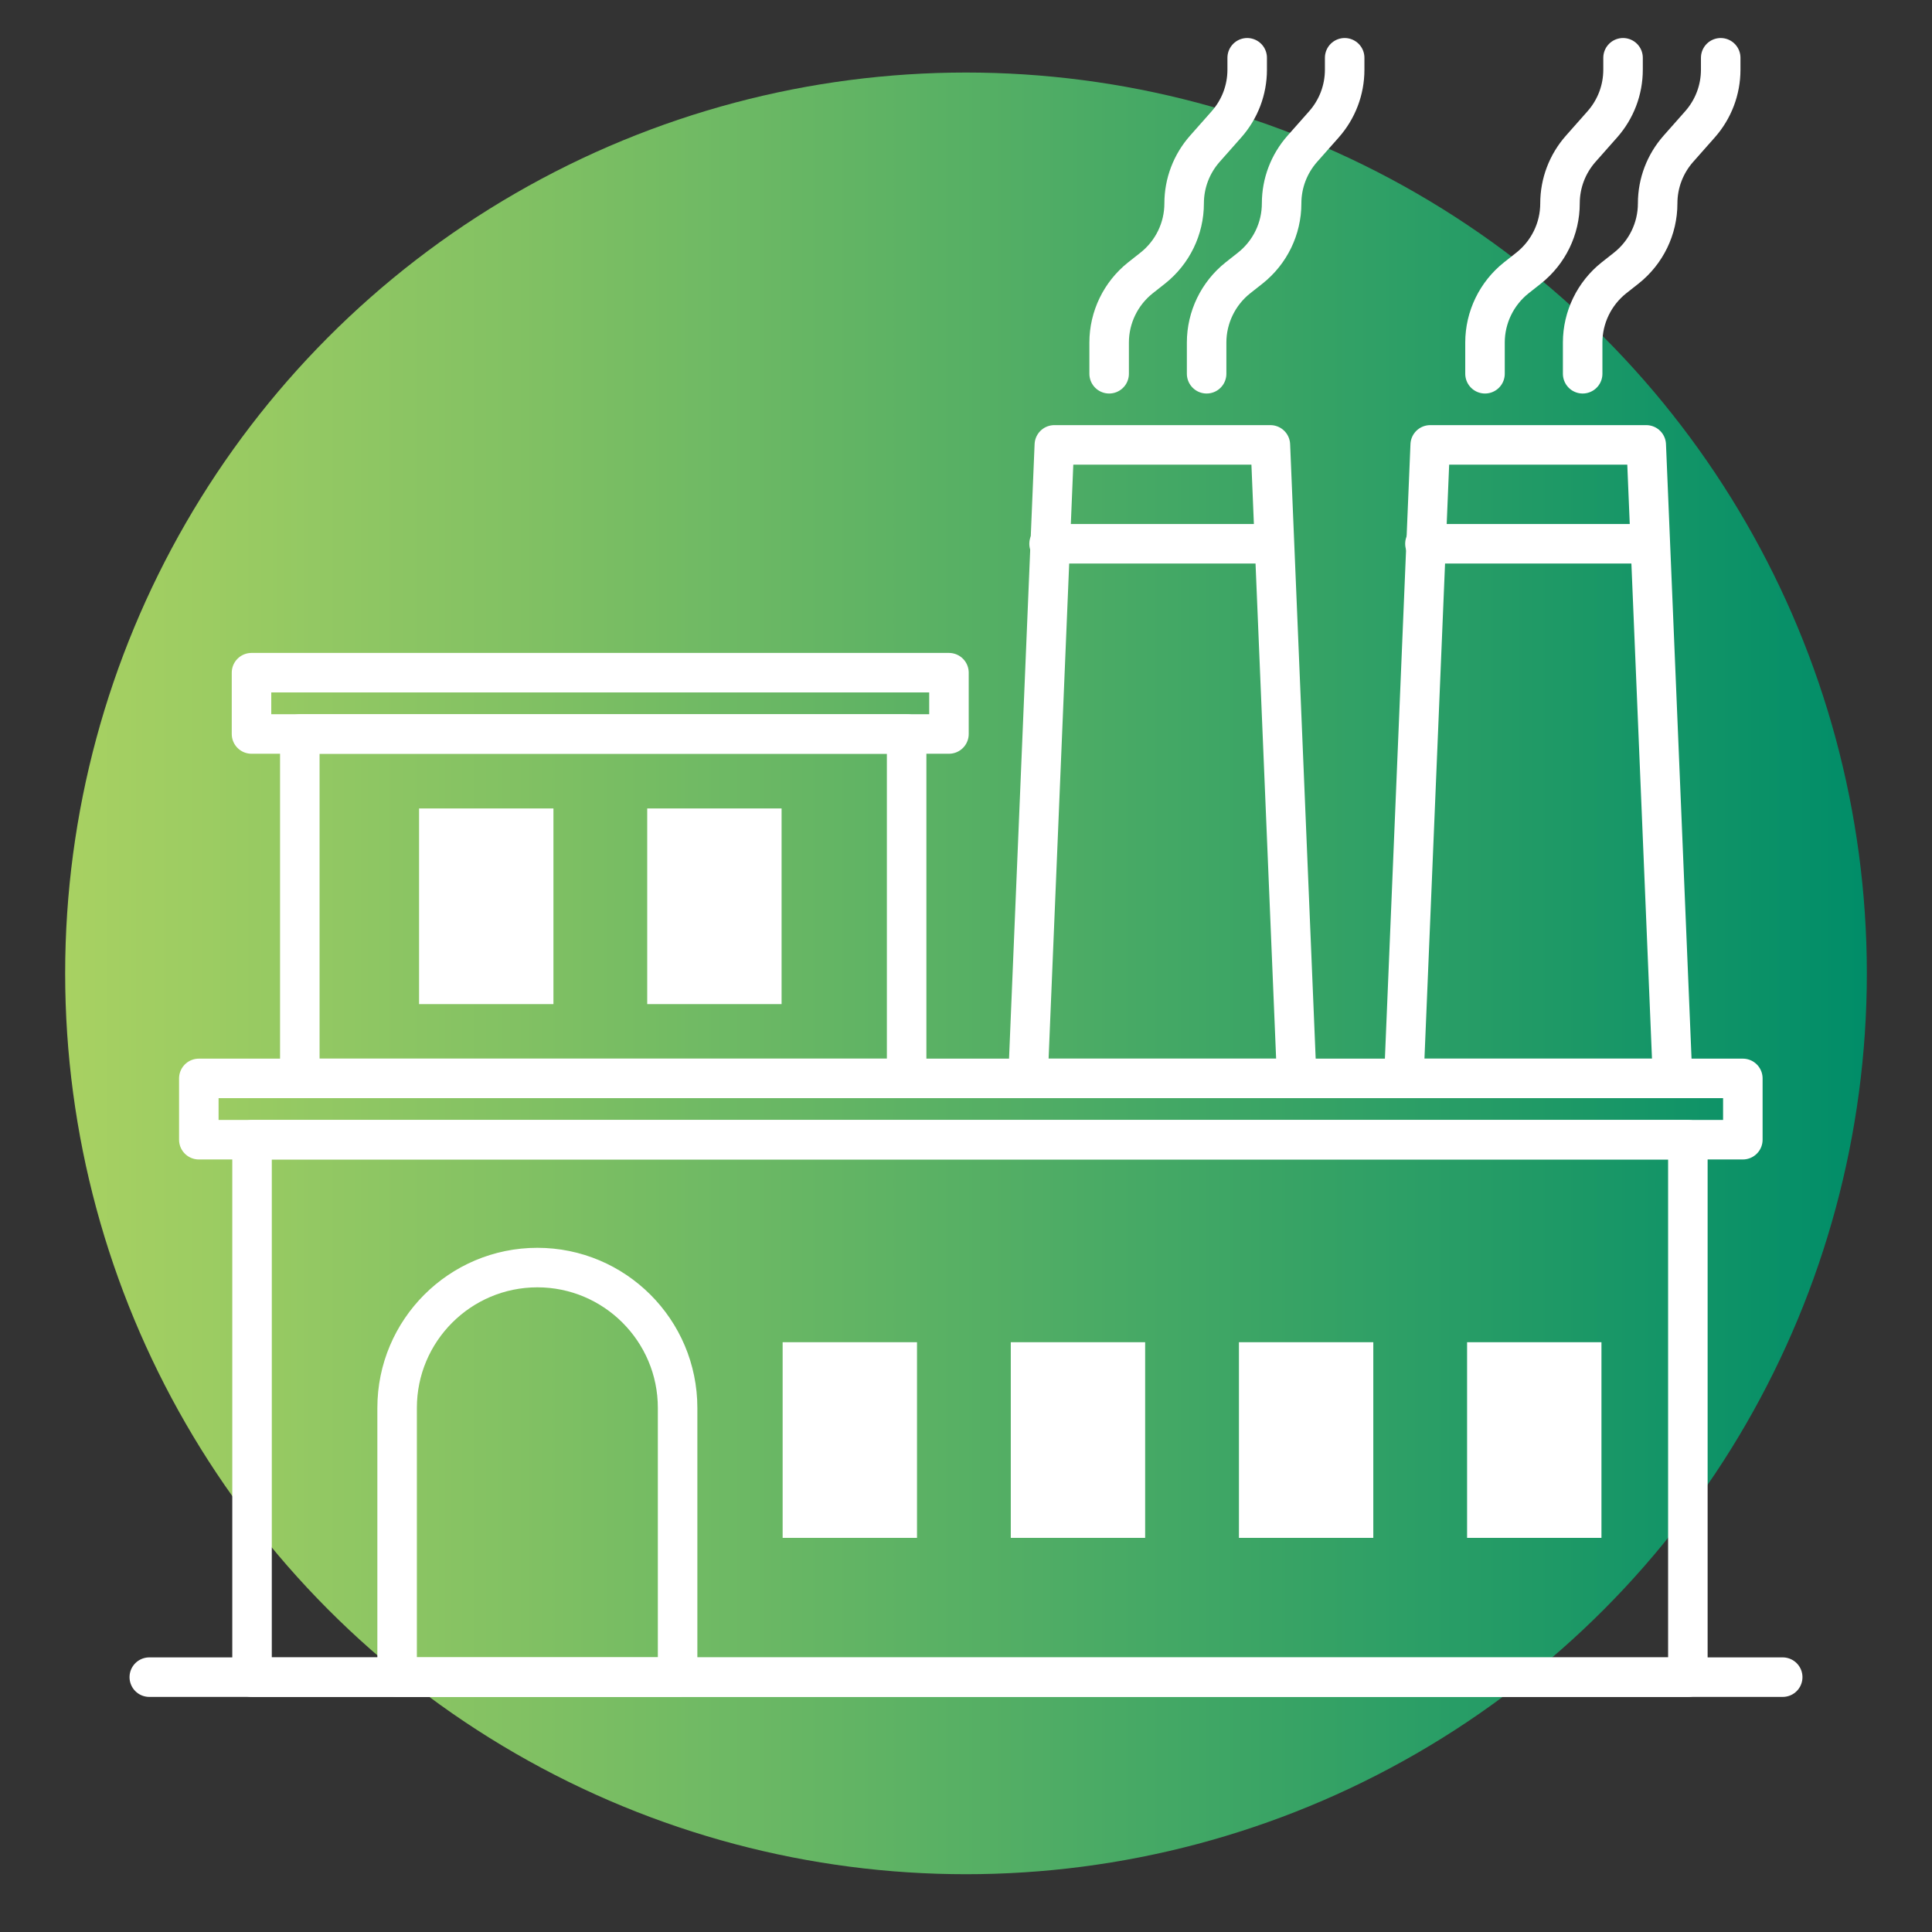
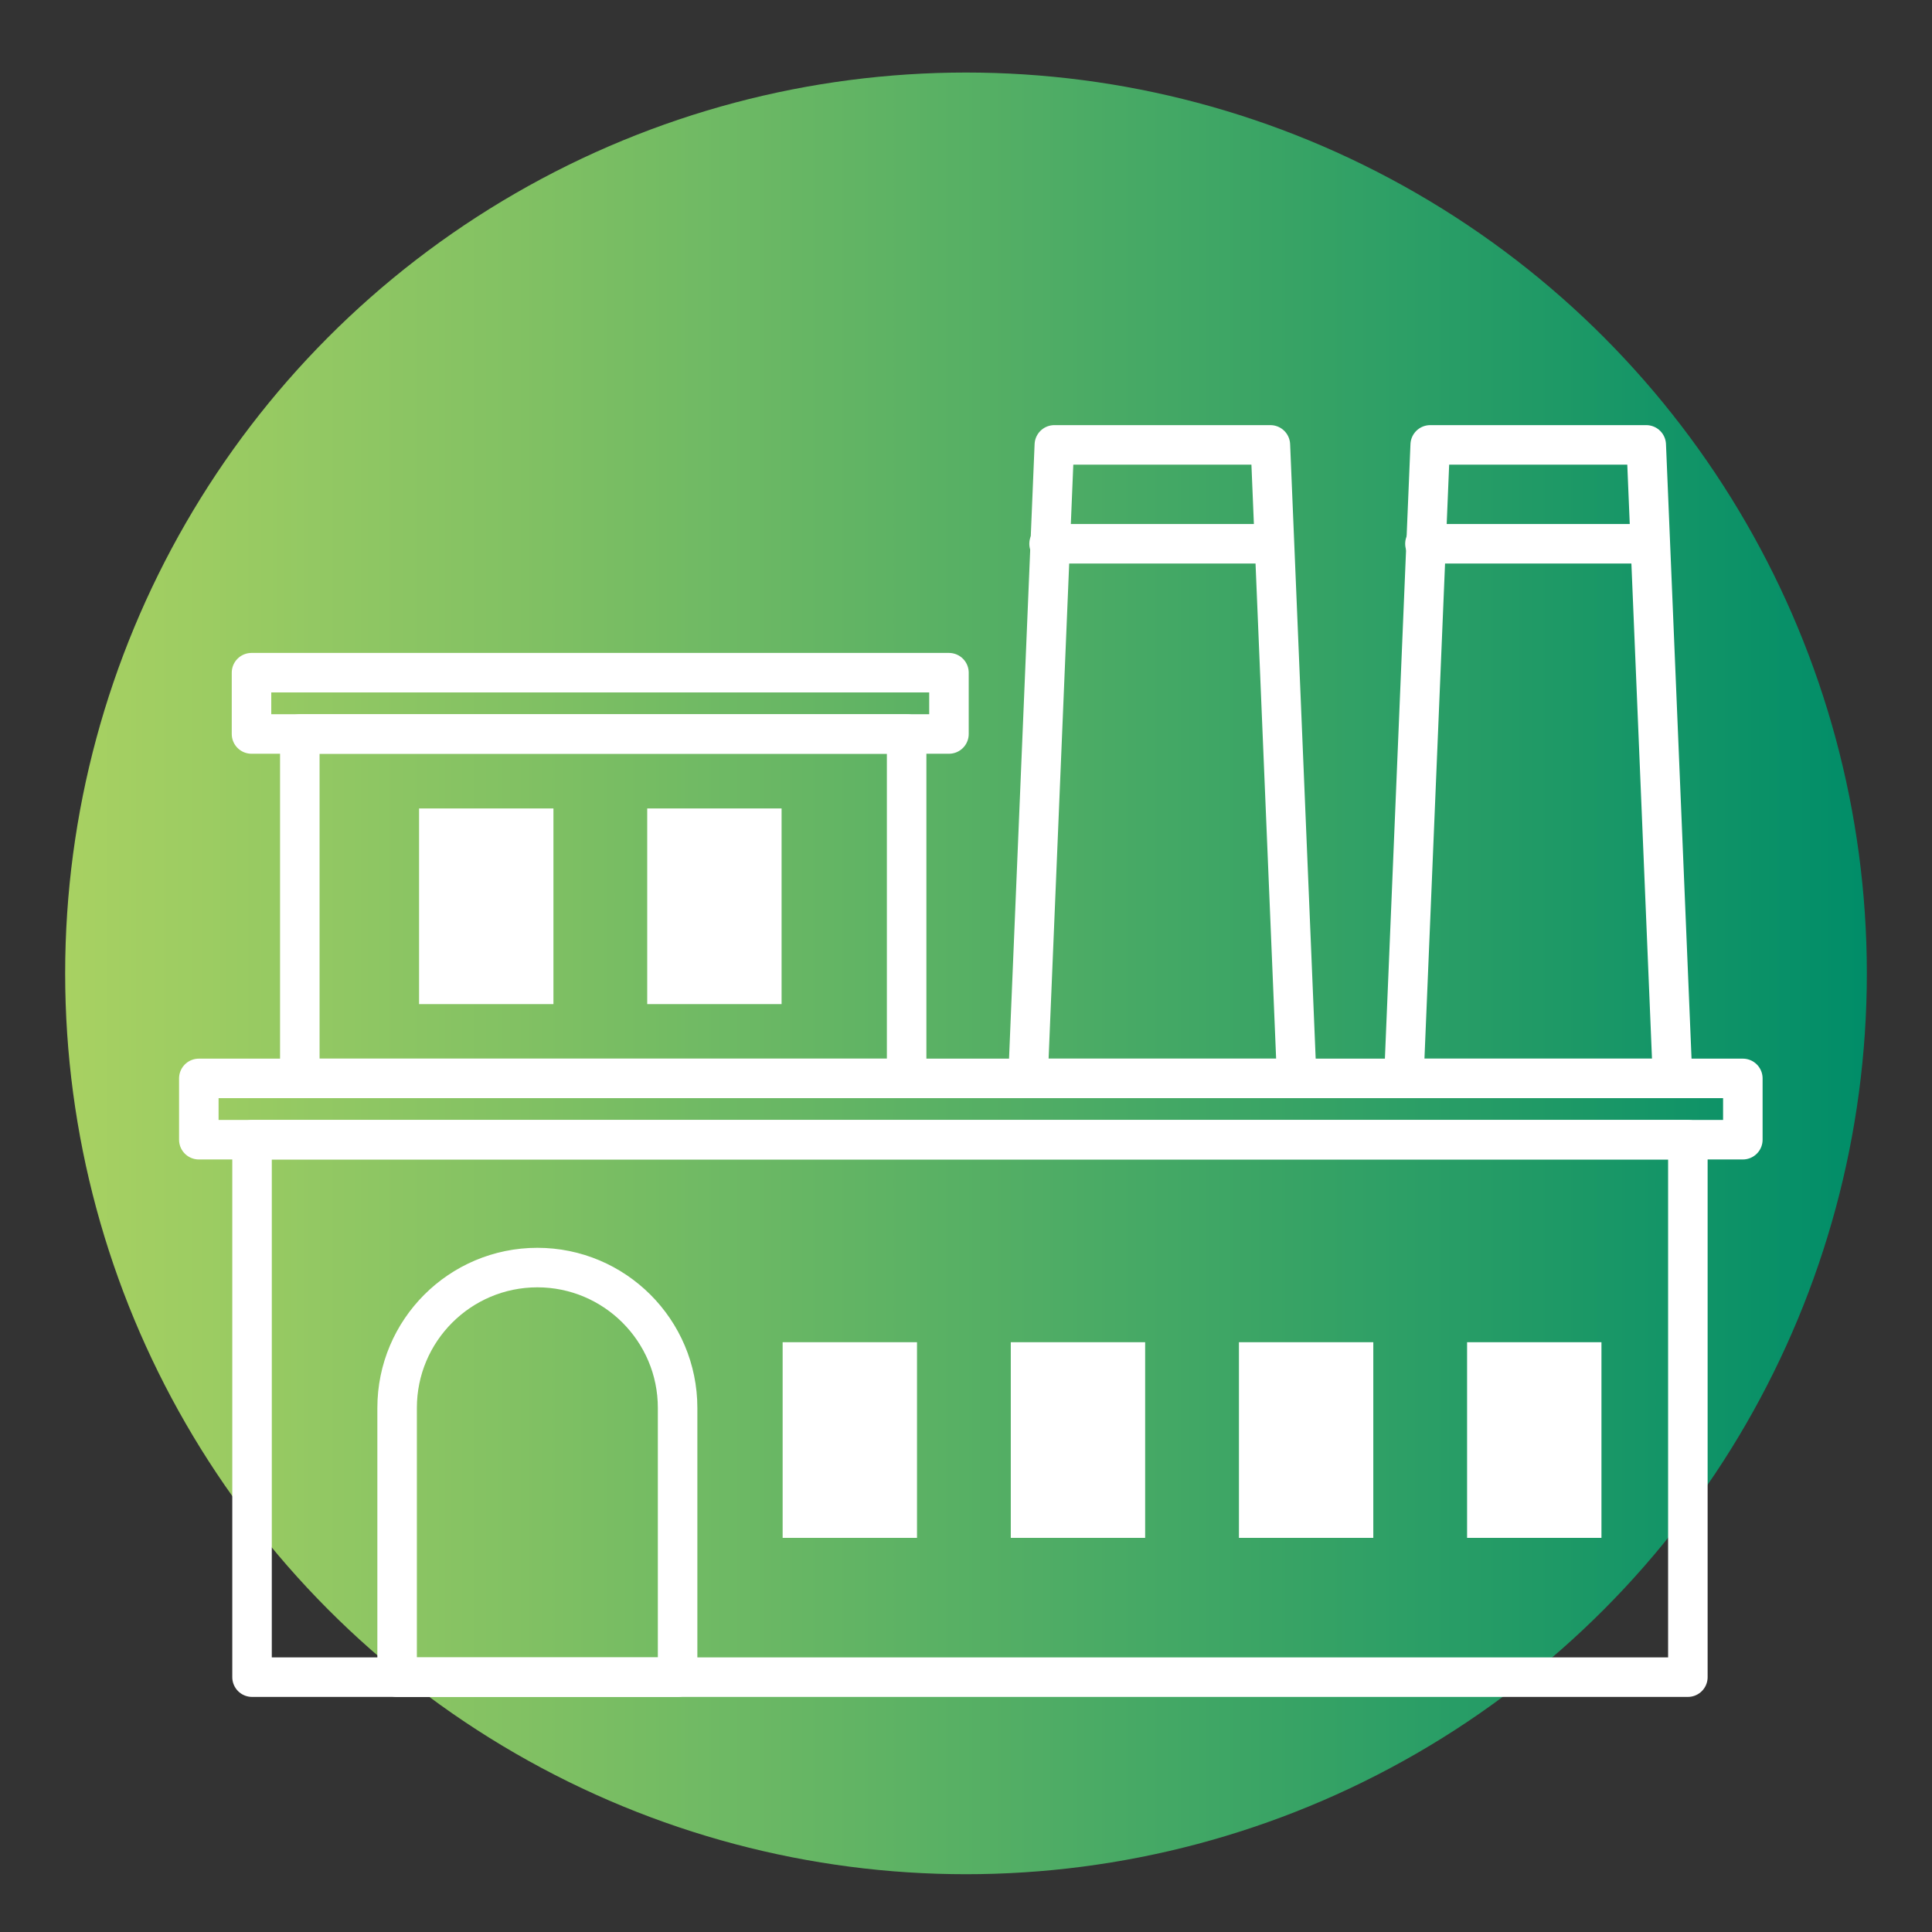
<svg xmlns="http://www.w3.org/2000/svg" id="Layer_1" data-name="Layer 1" viewBox="0 0 110 110">
  <rect x="0" y="0" width="110" height="110" fill="#333333" stroke="none" />
  <defs>
    <style>
      .cls-1 {
        fill: none;
        stroke: #fff;
        stroke-linecap: round;
        stroke-linejoin: round;
        stroke-width: 2.25px;
      }

      .cls-2 {
        fill: #fff;
      }

      .cls-3 {
        fill: url(#New_Gradient_Swatch_4);
      }
    </style>
    <linearGradient id="New_Gradient_Swatch_4" data-name="New Gradient Swatch 4" x1="3.71" y1="55.42" x2="106.29" y2="55.42" gradientUnits="userSpaceOnUse">
      <stop offset="0" stop-color="#a8d162" />
      <stop offset=".25" stop-color="#82c163" />
      <stop offset=".8" stop-color="#239b66" />
      <stop offset="1" stop-color="#008d68" />
    </linearGradient>
  </defs>
  <circle class="cls-3" cx="55" cy="55.42" r="51.29" />
  <g>
-     <line class="cls-1" x1="8.5" y1="95.49" x2="101.5" y2="95.49" />
    <g>
      <path class="cls-1" d="M30.59,72.17h0c4.41,0,7.99,3.58,7.99,7.99v15.33h-15.97v-15.33c0-4.41,3.58-7.99,7.99-7.99Z" />
      <path class="cls-2" d="M44.5,57.17h-7.65v-11.14h7.65v11.14ZM31.51,46.03h-7.65v11.14h7.65v-11.14Z" />
      <path class="cls-2" d="M65.2,87.56h-7.65v-11.14h7.65v11.14ZM52.21,76.42h-7.65v11.14h7.65v-11.14ZM78.19,76.42h-7.65v11.14h7.65v-11.14ZM91.18,76.42h-7.65v11.14h7.65v-11.14Z" />
      <polygon class="cls-1" points="93.73 25.33 81.43 25.33 79.93 61.4 95.23 61.4 93.73 25.33" />
      <line class="cls-1" x1="81.13" y1="30.96" x2="93.83" y2="30.96" />
      <g>
-         <path class="cls-1" d="M84.55,21.28v-1.78c0-1.43.66-2.79,1.78-3.68l.71-.56c1.12-.89,1.78-2.24,1.78-3.68h0c0-1.15.42-2.25,1.18-3.11l1.23-1.39c.76-.86,1.18-1.96,1.18-3.11v-.68" />
-         <path class="cls-1" d="M90.11,21.28v-1.78c0-1.43.66-2.79,1.78-3.68l.71-.56c1.12-.89,1.78-2.24,1.78-3.68h0c0-1.15.42-2.25,1.18-3.11l1.23-1.39c.76-.86,1.18-1.96,1.18-3.11v-.68" />
-       </g>
+         </g>
      <polygon class="cls-1" points="72.33 25.33 60.03 25.33 58.53 61.4 73.83 61.4 72.33 25.33" />
      <line class="cls-1" x1="59.73" y1="30.96" x2="72.43" y2="30.96" />
      <g>
-         <path class="cls-1" d="M63.15,21.28v-1.78c0-1.43.66-2.79,1.78-3.68l.71-.56c1.12-.89,1.78-2.24,1.78-3.68h0c0-1.15.42-2.25,1.18-3.11l1.23-1.39c.76-.86,1.18-1.96,1.18-3.11v-.68" />
-         <path class="cls-1" d="M68.7,21.28v-1.78c0-1.43.66-2.79,1.78-3.68l.71-.56c1.12-.89,1.78-2.24,1.78-3.68h0c0-1.15.42-2.25,1.18-3.11l1.23-1.39c.76-.86,1.18-1.96,1.18-3.11v-.68" />
-       </g>
+         </g>
      <rect class="cls-1" x="14.35" y="64.89" width="81.75" height="30.6" />
      <rect class="cls-1" x="17.07" y="41.79" width="34.55" height="19.61" />
      <polygon class="cls-1" points="96.1 61.4 14.35 61.4 11.32 61.4 11.32 64.89 14.35 64.89 96.1 64.89 99.23 64.89 99.23 61.4 96.1 61.4" />
      <polygon class="cls-1" points="52.62 38.3 15.69 38.3 14.32 38.3 14.32 41.79 15.69 41.79 52.62 41.79 54.03 41.79 54.03 38.3 52.62 38.3" />
    </g>
  </g>
</svg>